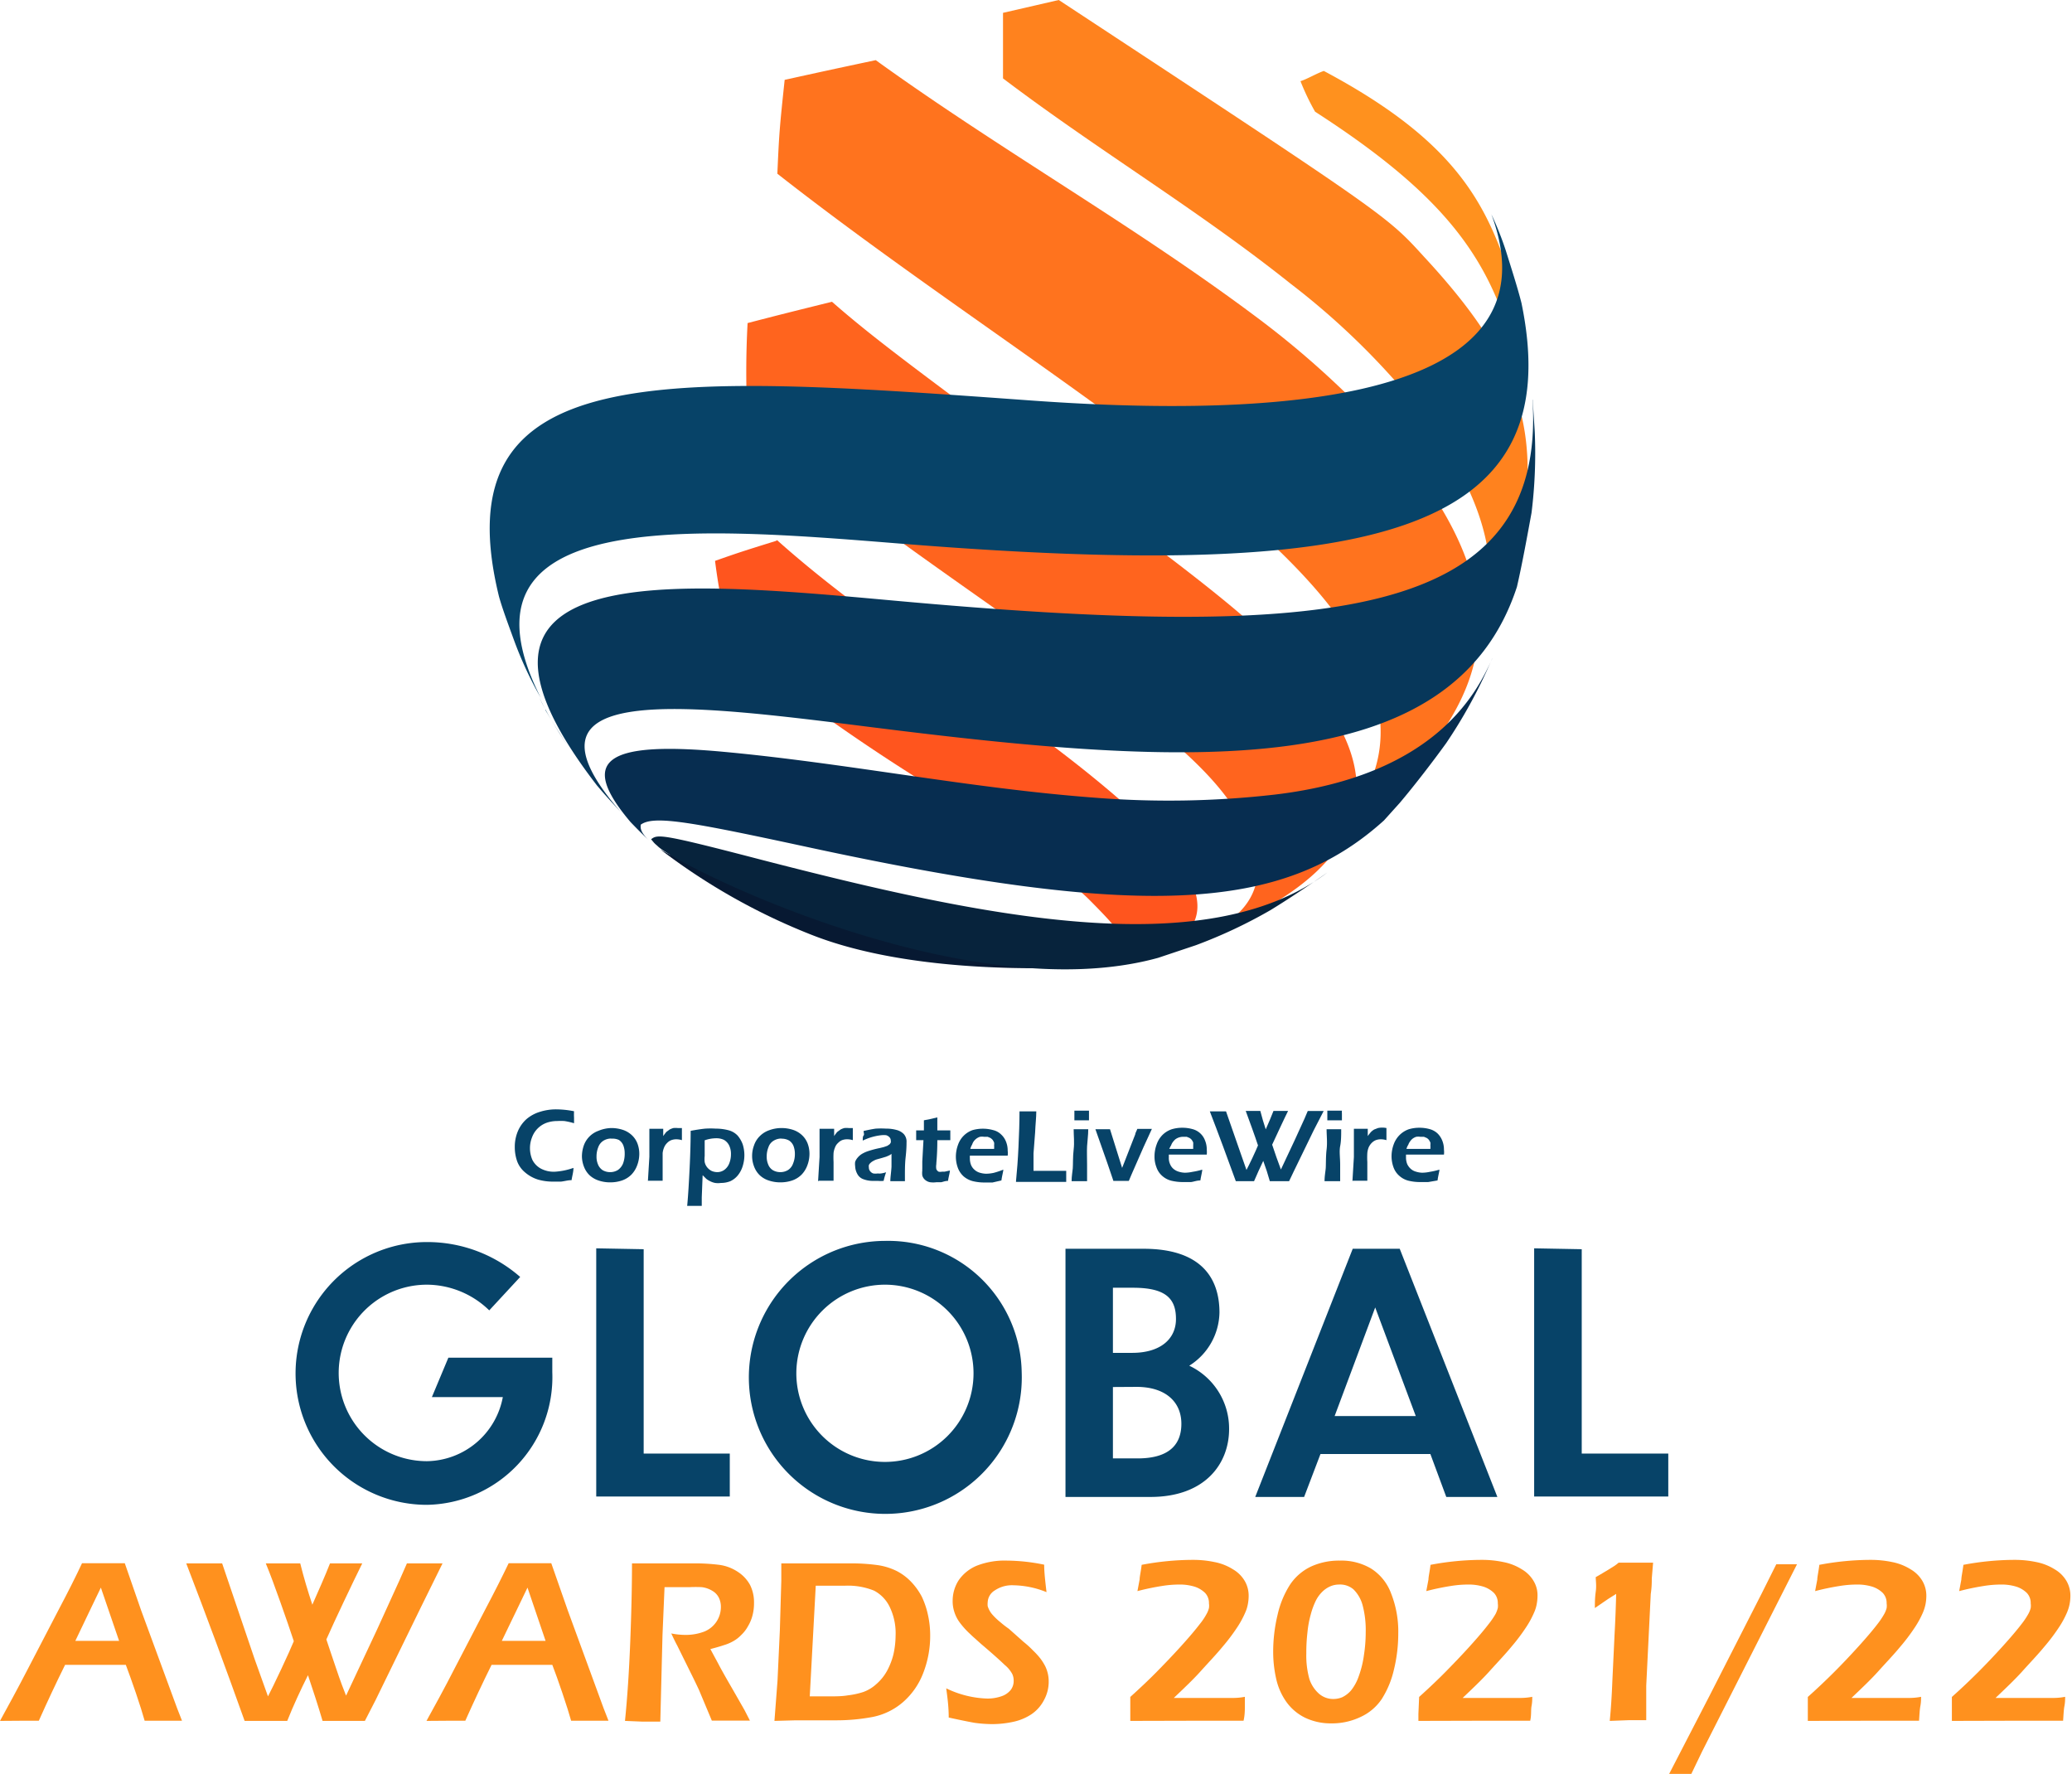
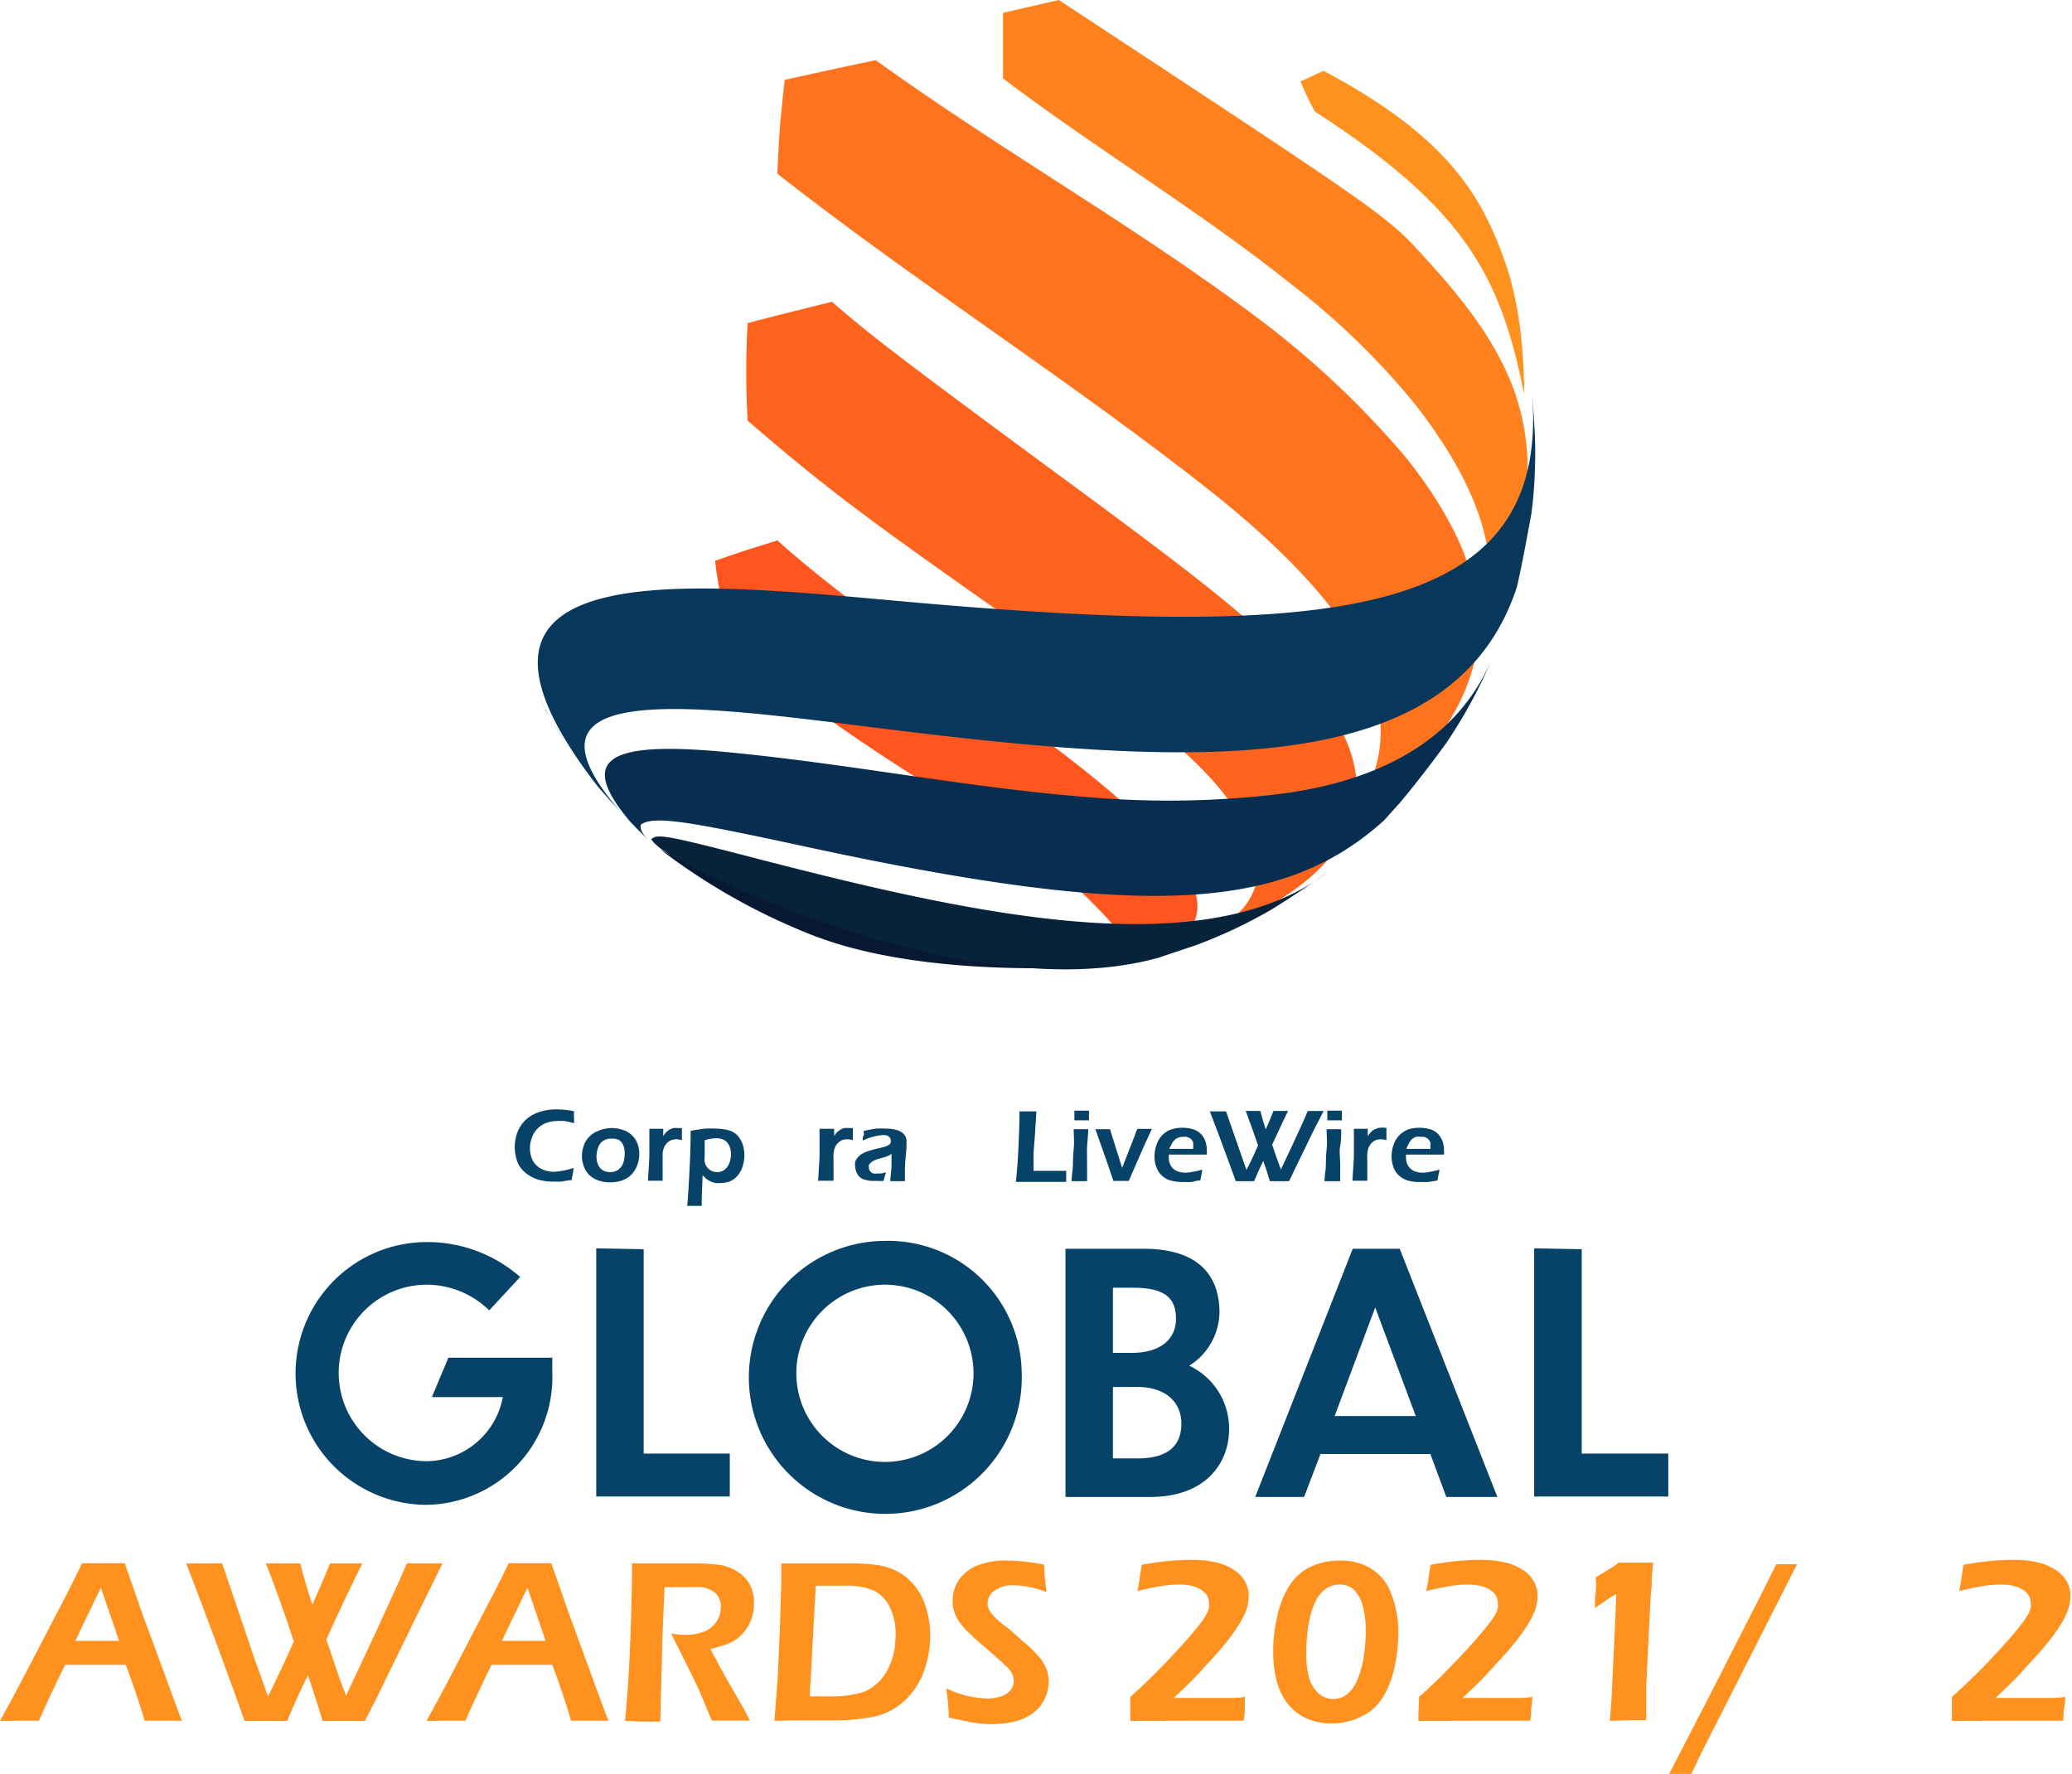
<svg xmlns="http://www.w3.org/2000/svg" viewBox="0 0 141.96 121.51">
  <defs>
    <style>.cls-1{fill:#074368;}.cls-2{fill:#ff911e;}.cls-3{fill:#ff551e;}.cls-4{fill:#ff641e;}.cls-5{fill:#ff731e;}.cls-6{fill:#ff821e;}.cls-7{fill:#071932;}.cls-8{fill:#07233c;}.cls-9{fill:#072d50;}.cls-10{fill:#07375a;}</style>
  </defs>
  <g id="Ebene_2" data-name="Ebene 2">
    <g id="Layer_1" data-name="Layer 1">
      <path class="cls-1" d="M29.25,103.08a9,9,0,1,1,0-18,9.66,9.66,0,0,1,6.39,2.39l-2.12,2.29A6.16,6.16,0,0,0,29.25,88a6,6,0,1,0,0,12.09,5.37,5.37,0,0,0,5.2-4.39H29.59L30.72,93h7.12v1A8.75,8.75,0,0,1,29.25,103.08Z" />
      <path class="cls-1" d="M44.1,85.57v14H50v2.94H40.85v-17Z" />
      <path class="cls-1" d="M70,94a9.35,9.35,0,1,1-9.34-9A9.15,9.15,0,0,1,70,94ZM54.56,94a6.07,6.07,0,1,0,6.07-6A6.08,6.08,0,0,0,54.56,94Z" />
      <path class="cls-1" d="M78.82,102.54H73v-17h5.35c3.88,0,5.2,1.94,5.2,4.37a4.39,4.39,0,0,1-2.07,3.64,4.76,4.76,0,0,1,2.73,4.34C84.21,100.26,82.57,102.54,78.82,102.54ZM76.25,88.21v4.46h1.32c1.91,0,3-.93,3-2.32s-.69-2.14-2.94-2.14Zm0,6.8V99.9h1.69c2.32,0,3-1.09,3-2.37C80.94,96,79.82,95,77.87,95Z" />
      <path class="cls-1" d="M98,99.6H90.47l-1.12,2.94H86l6.68-17H95.9l6.69,17h-3.5ZM97,97l-2.78-7.44L91.44,97Z" />
      <path class="cls-1" d="M108.37,85.57v14h5.93v2.94h-9.19v-17Z" />
      <path class="cls-1" d="M39.29,80c0,.28-.09.56-.13.84-.26,0-.51.08-.73.1l-.57,0a3.66,3.66,0,0,1-1-.14,2.49,2.49,0,0,1-.86-.47,1.82,1.82,0,0,1-.56-.76,2.9,2.9,0,0,1-.17-1,2.74,2.74,0,0,1,.21-1.08,2.33,2.33,0,0,1,.59-.83,2.56,2.56,0,0,1,.92-.5,3.67,3.67,0,0,1,1.1-.17,6.38,6.38,0,0,1,1.24.13,4,4,0,0,0,0,.44l0,.38a4.88,4.88,0,0,0-.66-.15,4.38,4.38,0,0,0-.5,0,2.18,2.18,0,0,0-.72.12,1.67,1.67,0,0,0-1,1,2,2,0,0,0-.14.73,2,2,0,0,0,.17.82,1.42,1.42,0,0,0,.56.58,1.89,1.89,0,0,0,1,.22A4.71,4.71,0,0,0,39.29,80Z" />
      <path class="cls-1" d="M41.89,77.27a2.53,2.53,0,0,1,.77.12,1.66,1.66,0,0,1,.62.36,1.53,1.53,0,0,1,.39.57,2,2,0,0,1,.13.72,2.23,2.23,0,0,1-.14.77,1.81,1.81,0,0,1-.39.64,1.68,1.68,0,0,1-.65.41,2.47,2.47,0,0,1-.82.13,2.43,2.43,0,0,1-.77-.12,1.7,1.7,0,0,1-.63-.36,1.6,1.6,0,0,1-.39-.59,2,2,0,0,1-.14-.72,2.3,2.3,0,0,1,.13-.74,1.66,1.66,0,0,1,1-1A2.4,2.4,0,0,1,41.89,77.27Zm0,.72a1,1,0,0,0-.55.15.87.87,0,0,0-.35.44,1.69,1.69,0,0,0-.12.64,1.33,1.33,0,0,0,.1.54.85.85,0,0,0,.31.39,1,1,0,0,0,.52.14,1,1,0,0,0,.54-.15,1,1,0,0,0,.35-.45A1.88,1.88,0,0,0,42.8,79a1.51,1.51,0,0,0-.09-.53.8.8,0,0,0-.3-.38A1,1,0,0,0,41.89,78Z" />
      <path class="cls-1" d="M44.39,80.91l.1-1.66,0-1c0-.2,0-.4,0-.6,0,0,0-.14,0-.33h.95v.5a3.51,3.51,0,0,1,.22-.29l.22-.16a1.28,1.28,0,0,1,.26-.1,1.36,1.36,0,0,1,.29,0l.29,0c0,.22,0,.49,0,.83a1.36,1.36,0,0,0-.38-.06,1,1,0,0,0-.35.06.77.77,0,0,0-.28.19.89.89,0,0,0-.21.31,1.37,1.37,0,0,0-.1.38c0,.12,0,.33,0,.62s0,.58,0,.87c0,.11,0,.24,0,.41h-1Z" />
      <path class="cls-1" d="M47.09,82.51c.06-.65.11-1.49.16-2.52s.07-1.88.07-2.53c.44-.08.78-.13,1-.15a5.79,5.79,0,0,1,.72,0,3.4,3.4,0,0,1,.87.11,1.32,1.32,0,0,1,.63.37,1.94,1.94,0,0,1,.35.61,2.48,2.48,0,0,1,0,1.46,1.86,1.86,0,0,1-.33.64,1.46,1.46,0,0,1-.52.41,1.69,1.69,0,0,1-.64.12,1.4,1.4,0,0,1-.41,0,1.28,1.28,0,0,1-.36-.13,1.2,1.2,0,0,1-.25-.16l-.24-.24-.06,1.52v.58h-1Zm1.19-4.4c0,.12,0,.23,0,.32l0,.39c0,.17,0,.29,0,.37a1.84,1.84,0,0,0,0,.41.85.85,0,0,0,.17.36.93.93,0,0,0,.31.25,1,1,0,0,0,.38.08.83.83,0,0,0,.48-.15,1,1,0,0,0,.34-.44,1.68,1.68,0,0,0,.12-.63,1.32,1.32,0,0,0-.13-.62.9.9,0,0,0-.35-.37,1.18,1.18,0,0,0-.5-.11A2.41,2.41,0,0,0,48.28,78.11Z" />
-       <path class="cls-1" d="M53.54,77.27a2.54,2.54,0,0,1,.78.12,1.66,1.66,0,0,1,.62.36,1.53,1.53,0,0,1,.39.57,2,2,0,0,1,.13.72,2.23,2.23,0,0,1-.14.77,1.81,1.81,0,0,1-.39.64,1.68,1.68,0,0,1-.65.41,2.47,2.47,0,0,1-.82.13,2.43,2.43,0,0,1-.77-.12,1.63,1.63,0,0,1-.63-.36,1.6,1.6,0,0,1-.39-.59,2,2,0,0,1-.14-.72,2.06,2.06,0,0,1,.13-.74,1.6,1.6,0,0,1,.38-.62,1.7,1.7,0,0,1,.66-.42A2.44,2.44,0,0,1,53.54,77.27Zm0,.72a1,1,0,0,0-.54.15.82.82,0,0,0-.35.44,1.69,1.69,0,0,0-.12.64,1.33,1.33,0,0,0,.1.54.79.79,0,0,0,.31.39,1,1,0,0,0,.52.14,1,1,0,0,0,.54-.15.88.88,0,0,0,.34-.45,1.67,1.67,0,0,0,.12-.65,1.51,1.51,0,0,0-.09-.53.8.8,0,0,0-.3-.38A1,1,0,0,0,53.54,78Z" />
      <path class="cls-1" d="M56.05,80.91l.1-1.66,0-1c0-.2,0-.4,0-.6,0,0,0-.14,0-.33h1v.5a2.14,2.14,0,0,1,.22-.29l.22-.16a1.28,1.28,0,0,1,.26-.1,1.36,1.36,0,0,1,.29,0l.29,0c0,.22,0,.49,0,.83a1.36,1.36,0,0,0-.38-.06,1,1,0,0,0-.36.06.83.83,0,0,0-.27.19.77.77,0,0,0-.21.31,1.37,1.37,0,0,0-.1.38,5.9,5.9,0,0,0,0,.62c0,.29,0,.58,0,.87,0,.11,0,.24,0,.41h-1Z" />
      <path class="cls-1" d="M59.11,78.13c0-.17,0-.28.06-.35s0-.17,0-.31c.32-.07.6-.13.84-.16a5.69,5.69,0,0,1,.7,0,2.6,2.6,0,0,1,.71.09,1.06,1.06,0,0,1,.5.28.77.77,0,0,1,.19.57c0,.13,0,.47-.06,1S62,80.33,62,80.91H61c0-.28.06-.61.08-1l0-.87a.94.94,0,0,1-.2.12l-.16.07-.3.09-.36.1a1.33,1.33,0,0,0-.24.11.83.83,0,0,0-.18.13.42.42,0,0,0-.11.15.47.47,0,0,0,0,.17.38.38,0,0,0,.09.25.45.45,0,0,0,.21.15,1,1,0,0,0,.31,0,.93.93,0,0,0,.23,0,2.26,2.26,0,0,0,.34-.08,4.65,4.65,0,0,0-.17.59,2.53,2.53,0,0,1-.4,0h-.27a1.89,1.89,0,0,1-.73-.12.75.75,0,0,1-.41-.37,1.16,1.16,0,0,1-.14-.52,1,1,0,0,1,0-.3.92.92,0,0,1,.16-.27,1.23,1.23,0,0,1,.26-.24,2.09,2.09,0,0,1,.47-.22,6.83,6.83,0,0,1,.8-.21l.28-.07.23-.08.15-.1a.38.38,0,0,0,.09-.13.31.31,0,0,0,0-.13.32.32,0,0,0-.09-.23.49.49,0,0,0-.23-.14,1.58,1.58,0,0,0-.32,0A3.88,3.88,0,0,0,59.11,78.13Z" />
-       <path class="cls-1" d="M65.08,80.18c0,.13-.07.36-.13.71-.2,0-.35.07-.46.09h-.32a1.62,1.62,0,0,1-.46,0,.73.73,0,0,1-.34-.17.59.59,0,0,1-.18-.29,1.27,1.27,0,0,1,0-.34.66.66,0,0,1,0-.13c0-.05,0-.21,0-.49l.08-1.46h-.5c0-.14,0-.36,0-.67h.53c0-.14,0-.37,0-.69l.41-.08.51-.12c0,.32,0,.61,0,.89h.89c0,.31,0,.54,0,.67h-.89c0,1-.07,1.5-.07,1.65a1,1,0,0,0,0,.33.35.35,0,0,0,.16.18.54.54,0,0,0,.22,0h.18Z" />
-       <path class="cls-1" d="M68.74,80.12c0,.13-.08.38-.13.74L68,81l-.52,0a3.37,3.37,0,0,1-.82-.09,1.57,1.57,0,0,1-.64-.33,1.48,1.48,0,0,1-.4-.6,2.26,2.26,0,0,1-.13-.74,2.39,2.39,0,0,1,.15-.83,1.63,1.63,0,0,1,1-1,2.63,2.63,0,0,1,1.4,0,1.17,1.17,0,0,1,.54.29,1.31,1.31,0,0,1,.34.49,1.61,1.61,0,0,1,.12.63,1.37,1.37,0,0,1,0,.34H66.45a1.79,1.79,0,0,0,0,.21,1.22,1.22,0,0,0,.08.43.88.88,0,0,0,.24.33.91.91,0,0,0,.36.2,1.67,1.67,0,0,0,.42.07,2.61,2.61,0,0,0,.53-.06A5.49,5.49,0,0,0,68.74,80.12ZM66.48,78.7h1.63a1.56,1.56,0,0,0,0-.25.72.72,0,0,0,0-.19,1.62,1.62,0,0,0-.1-.18.93.93,0,0,0-.15-.13l-.19-.08-.24,0a1,1,0,0,0-.29,0,.85.85,0,0,0-.25.13.89.89,0,0,0-.19.2,1,1,0,0,0-.1.21A1.05,1.05,0,0,0,66.48,78.7Z" />
      <path class="cls-1" d="M69.61,80.91c.07-.7.13-1.48.17-2.35s.07-1.67.07-2.43H71c0,.42-.06.9-.08,1.44L70.81,79c0,.4,0,.8,0,1.2h1.72l.52,0c0,.23,0,.48,0,.76H69.61Z" />
      <path class="cls-1" d="M73.42,80.91c0-.35.06-.64.08-.88s0-.8.06-1.29,0-.95,0-1.39h1c0,.41-.06.8-.08,1.16s0,.79,0,1.27,0,.85,0,1.13H73.42Zm.19-4.17c0-.24,0-.42,0-.55v-.11h1c0,.06,0,.12,0,.2l0,.46h-1Z" />
      <path class="cls-1" d="M76.29,80.91c-.16-.49-.57-1.68-1.24-3.56h1L76.88,80l.12-.3.78-2c0-.09.09-.22.14-.37h1l-.57,1.24-.82,1.87-.19.45H76.29Z" />
      <path class="cls-1" d="M82.37,80.12c0,.13-.07.38-.13.74-.25,0-.46.09-.64.11l-.52,0a3.43,3.43,0,0,1-.82-.09,1.47,1.47,0,0,1-.63-.33,1.38,1.38,0,0,1-.4-.6,2,2,0,0,1-.13-.74,2.39,2.39,0,0,1,.15-.83,1.7,1.7,0,0,1,.42-.66,1.63,1.63,0,0,1,.62-.37,2.46,2.46,0,0,1,.72-.1,2.54,2.54,0,0,1,.68.09,1.25,1.25,0,0,1,.87.78,1.61,1.61,0,0,1,.12.63,2,2,0,0,1,0,.34H80.08v.21a1,1,0,0,0,.08.43.86.86,0,0,0,.23.33,1,1,0,0,0,.37.2,1.54,1.54,0,0,0,.42.07,2.52,2.52,0,0,0,.52-.06A5.06,5.06,0,0,0,82.37,80.12ZM80.11,78.7h1.64c0-.12,0-.2,0-.25a1.8,1.8,0,0,0,0-.19.81.81,0,0,0-.1-.18.64.64,0,0,0-.15-.13l-.19-.08-.24,0a.9.9,0,0,0-.54.17,1.12,1.12,0,0,0-.18.2.71.71,0,0,0-.11.21A1.83,1.83,0,0,0,80.11,78.7Z" />
      <path class="cls-1" d="M84.67,80.91c-.58-1.6-1.17-3.2-1.78-4.78H84L85,79l.4,1.14c.09-.17.23-.45.41-.83s.3-.66.38-.85c-.11-.32-.24-.72-.41-1.18s-.31-.86-.43-1.18h1c.11.43.23.84.37,1.26.19-.43.37-.84.53-1.26h1c-.15.3-.33.68-.55,1.15s-.4.85-.54,1.16c.06.17.15.45.29.85s.25.69.31.85l.94-2,.68-1.49.22-.52h1.09L90,77.44l-1.37,2.82-.31.65H87c-.13-.47-.28-.93-.45-1.39-.22.46-.43.92-.63,1.39H84.67Z" />
      <path class="cls-1" d="M90.75,80.91c0-.35.06-.64.08-.88s0-.8.06-1.29,0-.95,0-1.39h1c0,.41,0,.8-.07,1.16s0,.79,0,1.27,0,.85,0,1.13H90.75Zm.19-4.17c0-.24,0-.42,0-.55v-.11h1a1.21,1.21,0,0,0,0,.2l0,.46h-1Z" />
      <path class="cls-1" d="M92.66,80.91l.1-1.66,0-1v-.93h.95l0,.5a3.26,3.26,0,0,1,.23-.29,1.16,1.16,0,0,1,.21-.16l.26-.1a1.42,1.42,0,0,1,.58,0c0,.22,0,.49,0,.83a1.35,1.35,0,0,0-.37-.06,1,1,0,0,0-.36.06.87.87,0,0,0-.28.19,1.05,1.05,0,0,0-.21.31,1.41,1.41,0,0,0-.09.38,5.24,5.24,0,0,0,0,.62c0,.29,0,.58,0,.87,0,.11,0,.24,0,.41h-1Z" />
      <path class="cls-1" d="M98.62,80.12c0,.13-.08.38-.13.74l-.64.11-.52,0a3.37,3.37,0,0,1-.82-.09,1.47,1.47,0,0,1-.63-.33,1.4,1.4,0,0,1-.41-.6,2.26,2.26,0,0,1-.13-.74,2.39,2.39,0,0,1,.15-.83,1.72,1.72,0,0,1,.43-.66,1.67,1.67,0,0,1,.61-.37,2.52,2.52,0,0,1,.73-.1,2.59,2.59,0,0,1,.68.09,1.28,1.28,0,0,1,.54.29,1.41,1.41,0,0,1,.33.49,1.61,1.61,0,0,1,.12.63,1.37,1.37,0,0,1,0,.34H96.33c0,.09,0,.16,0,.21a1.22,1.22,0,0,0,.08.43,1,1,0,0,0,.24.33.88.88,0,0,0,.37.2,1.54,1.54,0,0,0,.42.07,2.52,2.52,0,0,0,.52-.06A5.06,5.06,0,0,0,98.62,80.12ZM96.36,78.7H98a1.56,1.56,0,0,0,0-.25.72.72,0,0,0,0-.19,1.62,1.62,0,0,0-.1-.18.64.64,0,0,0-.15-.13l-.19-.08-.24,0a1,1,0,0,0-.29,0,.85.85,0,0,0-.25.13.84.84,0,0,0-.18.2.71.71,0,0,0-.11.21A1.05,1.05,0,0,0,96.36,78.7Z" />
      <path class="cls-2" d="M0,117.88c.55-1,1.19-2.17,1.93-3.6l2.08-4c.65-1.23,1.19-2.3,1.61-3.2l1.46,0,1.47,0,1.12,3.23L12.13,117l.34.87-1.18,0-1.38,0c-.13-.47-.33-1.1-.6-1.9s-.51-1.44-.69-1.93H4.46c-.62,1.25-1.22,2.53-1.8,3.83l-1.29,0Zm5.16-5.48h3l-1.25-3.65-.64,1.33Z" />
      <path class="cls-2" d="M16.76,117.88q-1.94-5.44-4-10.79l1.23,0,1.23,0,2.22,6.54.92,2.57c.2-.38.5-1,.91-1.87s.69-1.5.86-1.91c-.24-.73-.55-1.63-.92-2.67s-.7-1.94-1-2.66l1.18,0,1.18,0c.25,1,.52,1.9.83,2.83.44-1,.84-1.89,1.21-2.83l1.1,0,1.11,0c-.34.68-.75,1.54-1.25,2.59s-.9,1.92-1.21,2.62c.12.38.34,1,.65,1.93s.55,1.55.7,1.92l2.12-4.52,1.54-3.38.51-1.16,1.21,0,1.23,0-1.48,3-3.11,6.37L25,117.88l-1.45,0-1.45,0c-.31-1.06-.66-2.11-1-3.13-.5,1-1,2.07-1.42,3.13l-1.46,0Z" />
      <path class="cls-2" d="M29.22,117.88c.55-1,1.2-2.17,1.93-3.6l2.08-4c.65-1.23,1.19-2.3,1.62-3.2l1.45,0,1.47,0,1.13,3.23L41.35,117l.34.87-1.18,0-1.38,0c-.13-.47-.33-1.1-.6-1.9s-.5-1.44-.69-1.93H33.68c-.62,1.25-1.22,2.53-1.8,3.83l-1.29,0Zm5.16-5.48h3l-1.24-3.65-.64,1.33Z" />
      <path class="cls-2" d="M42.82,117.88c.16-1.57.28-3.37.36-5.41s.12-3.83.12-5.38l1.59,0q.69,0,1.35,0l1.39,0a13.24,13.24,0,0,1,1.64.1,3,3,0,0,1,1.28.48,2.48,2.48,0,0,1,.84.9,2.65,2.65,0,0,1,.27,1.23,3.22,3.22,0,0,1-.1.84,2.76,2.76,0,0,1-.31.75,2.45,2.45,0,0,1-.48.62,2.3,2.3,0,0,1-.55.42,3,3,0,0,1-.62.26q-.35.12-.93.27l.54,1c.17.33.5.92,1,1.78l.8,1.4.37.72-1.27,0-1.34,0-.88-2.1c-.15-.32-.33-.7-.55-1.14l-.95-1.92c-.1-.18-.23-.45-.4-.81a5.07,5.07,0,0,0,1,.1,3.55,3.55,0,0,0,1.24-.22,1.81,1.81,0,0,0,1.16-1.69,1.41,1.41,0,0,0-.13-.62,1.12,1.12,0,0,0-.44-.48,1.81,1.81,0,0,0-.73-.26,8.27,8.27,0,0,0-.86,0H45.53L45.39,112l-.15,5.93-1.22,0Z" />
      <path class="cls-2" d="M53.06,117.88l.21-2.75.16-3.44.1-3.42c0-.15,0-.54,0-1.18l1.65,0,1.52,0,1.63,0a13.25,13.25,0,0,1,1.73.11,4.36,4.36,0,0,1,1.39.42,3.72,3.72,0,0,1,1,.76,4.48,4.48,0,0,1,.71,1,5.74,5.74,0,0,1,.42,1.25,6.43,6.43,0,0,1,.15,1.39,7,7,0,0,1-.48,2.59,5,5,0,0,1-1.4,2,4.52,4.52,0,0,1-2.06,1,13.37,13.37,0,0,1-2.58.23l-2.68,0Zm2.42-1.68,1.28,0c.48,0,.93,0,1.33-.07a5.42,5.42,0,0,0,1.06-.23,2.66,2.66,0,0,0,.89-.54,3.32,3.32,0,0,0,.73-.9,4.75,4.75,0,0,0,.44-1.13,6,6,0,0,0,.15-1.27,4.15,4.15,0,0,0-.41-2,2.46,2.46,0,0,0-1.06-1.1,4.76,4.76,0,0,0-2-.34c-.59,0-1.27,0-2,0Z" />
      <path class="cls-2" d="M65,117.65c0-.8-.1-1.45-.17-2a6.89,6.89,0,0,0,2.82.7,2.89,2.89,0,0,0,.94-.15,1.37,1.37,0,0,0,.65-.43,1,1,0,0,0,.21-.63,1.06,1.06,0,0,0-.1-.48,2.09,2.09,0,0,0-.51-.61c-.3-.29-.83-.77-1.61-1.43-.37-.33-.62-.55-.76-.69a5.52,5.52,0,0,1-.73-.81,2.43,2.43,0,0,1-.36-.72,2.33,2.33,0,0,1-.11-.76,2.59,2.59,0,0,1,.41-1.39,2.82,2.82,0,0,1,1.24-1A5.25,5.25,0,0,1,69,106.9a12.94,12.94,0,0,1,2.54.28c0,.55.08,1.17.16,1.88a6.27,6.27,0,0,0-2.27-.47,2.1,2.1,0,0,0-1.27.35,1,1,0,0,0-.49.82,1.22,1.22,0,0,0,0,.26,1.53,1.53,0,0,0,.11.27,1.55,1.55,0,0,0,.24.34,4.3,4.3,0,0,0,.52.49,6.74,6.74,0,0,0,.58.45l1,.89a6.57,6.57,0,0,1,.66.6,5.08,5.08,0,0,1,.51.56,3.8,3.8,0,0,1,.32.51,2.38,2.38,0,0,1,.18.51,2.35,2.35,0,0,1,.06.54,2.6,2.6,0,0,1-.31,1.25,2.63,2.63,0,0,1-.88,1,3.63,3.63,0,0,1-1.27.52,6.79,6.79,0,0,1-1.45.15,9,9,0,0,1-1.18-.09Q66.09,117.89,65,117.65Z" />
      <path class="cls-2" d="M77.44,117.88q0-.3,0-.48l0-1.16c.65-.59,1.26-1.16,1.8-1.71s1.1-1.13,1.67-1.76,1-1.14,1.29-1.52a4.39,4.39,0,0,0,.47-.7,1.65,1.65,0,0,0,.16-.4,1.12,1.12,0,0,0,0-.32,1,1,0,0,0-.26-.71,1.82,1.82,0,0,0-.71-.43,3.43,3.43,0,0,0-1.06-.15,7.46,7.46,0,0,0-1.2.1,17,17,0,0,0-1.67.35l.15-.8c0-.19.08-.51.14-1a18.93,18.93,0,0,1,3.51-.34,7.07,7.07,0,0,1,1.48.15,3.67,3.67,0,0,1,1.27.5,2.24,2.24,0,0,1,.81.81,2,2,0,0,1,.26,1,3.05,3.05,0,0,1-.06.6,2.43,2.43,0,0,1-.17.54,6.4,6.4,0,0,1-.54,1,13.39,13.39,0,0,1-1,1.33c-.46.56-1,1.12-1.52,1.7s-1.17,1.19-1.84,1.83H83l1.29,0c.27,0,.6,0,1-.08,0,.17,0,.38,0,.64s0,.61-.09,1l-3.73,0Z" />
      <path class="cls-2" d="M91.79,106.9a4,4,0,0,1,2.14.54,3.42,3.42,0,0,1,1.38,1.71,7.1,7.1,0,0,1,.49,2.75,10.45,10.45,0,0,1-.3,2.48,6.4,6.4,0,0,1-.83,2,3.5,3.5,0,0,1-1.45,1.23,4.54,4.54,0,0,1-2,.44,4.08,4.08,0,0,1-1.81-.39,3.44,3.44,0,0,1-1.29-1.1,4.37,4.37,0,0,1-.69-1.59,8.37,8.37,0,0,1-.2-1.81,10.83,10.83,0,0,1,.3-2.54,6.42,6.42,0,0,1,.86-2.08,3.55,3.55,0,0,1,1.47-1.25A4.61,4.61,0,0,1,91.79,106.9Zm-.05,1.64a1.52,1.52,0,0,0-.59.12,1.81,1.81,0,0,0-.57.39,2.3,2.3,0,0,0-.45.64,5.16,5.16,0,0,0-.32.88,6.94,6.94,0,0,0-.23,1.23,11.8,11.8,0,0,0-.08,1.46,6,6,0,0,0,.21,1.75,2.3,2.3,0,0,0,.65,1,1.48,1.48,0,0,0,1,.37,1.61,1.61,0,0,0,.6-.12,1.93,1.93,0,0,0,.6-.46,3.23,3.23,0,0,0,.54-1,6.9,6.9,0,0,0,.35-1.44,10.28,10.28,0,0,0,.12-1.57,6.59,6.59,0,0,0-.21-1.82,2.4,2.4,0,0,0-.63-1.1A1.41,1.41,0,0,0,91.74,108.54Z" />
      <path class="cls-2" d="M97.18,117.88q0-.3,0-.48l.05-1.16c.65-.59,1.26-1.16,1.8-1.71s1.1-1.13,1.67-1.76,1-1.14,1.29-1.52a5.57,5.57,0,0,0,.48-.7,2.06,2.06,0,0,0,.15-.4,1.12,1.12,0,0,0,0-.32,1,1,0,0,0-.26-.71,1.82,1.82,0,0,0-.71-.43,3.43,3.43,0,0,0-1.06-.15,7.46,7.46,0,0,0-1.2.1,17,17,0,0,0-1.67.35l.15-.8c0-.19.08-.51.14-1a18.93,18.93,0,0,1,3.51-.34,7.07,7.07,0,0,1,1.48.15,3.67,3.67,0,0,1,1.27.5,2.24,2.24,0,0,1,.81.81,1.88,1.88,0,0,1,.26,1,3.05,3.05,0,0,1-.06.6,2.43,2.43,0,0,1-.17.54,6.4,6.4,0,0,1-.54,1,13.39,13.39,0,0,1-1,1.33c-.46.56-1,1.12-1.52,1.7s-1.17,1.19-1.84,1.83h2.48l1.29,0c.27,0,.6,0,1-.08,0,.17,0,.38-.05.64s0,.61-.09,1l-3.73,0Z" />
      <path class="cls-2" d="M110.29,117.88c.08-.81.14-1.73.18-2.77l.15-3.16c.06-1.07.09-2,.11-2.77l-.54.34-.92.63c0-.33,0-.7.06-1.12s0-.73,0-1c.19-.1.43-.25.72-.42l.55-.34a3.06,3.06,0,0,0,.3-.23l1.13,0,1.23,0-.09,1.08c0,.24,0,.6-.07,1.06l-.31,6.29,0,.94v1.42l-1.17,0Z" />
      <path class="cls-2" d="M114.36,121.51l2.77-5.36,3.57-7,1-2,.71,0,.71,0-6.5,12.82-.77,1.6-.72,0Z" />
-       <path class="cls-2" d="M123.86,117.88q0-.3,0-.48l0-1.16c.66-.59,1.26-1.16,1.81-1.71s1.1-1.13,1.67-1.76,1-1.14,1.29-1.52a5.23,5.23,0,0,0,.47-.7,1.65,1.65,0,0,0,.16-.4,1.12,1.12,0,0,0,0-.32,1,1,0,0,0-.26-.71,1.82,1.82,0,0,0-.71-.43,3.43,3.43,0,0,0-1.06-.15,7.46,7.46,0,0,0-1.2.1,17,17,0,0,0-1.67.35l.15-.8c0-.19.08-.51.14-1a18.93,18.93,0,0,1,3.51-.34,7.14,7.14,0,0,1,1.48.15,3.75,3.75,0,0,1,1.27.5,2.24,2.24,0,0,1,.81.81,2,2,0,0,1,.26,1,3.05,3.05,0,0,1-.06.6,3.09,3.09,0,0,1-.17.54,6.4,6.4,0,0,1-.54,1,13.39,13.39,0,0,1-1,1.33c-.46.56-1,1.12-1.52,1.7s-1.17,1.19-1.84,1.83h2.48l1.29,0c.27,0,.6,0,1-.08,0,.17,0,.38-.05.64s-.06.61-.09,1l-3.73,0Z" />
      <path class="cls-2" d="M133.73,117.88q0-.3,0-.48l0-1.16c.66-.59,1.26-1.16,1.81-1.71s1.1-1.13,1.67-1.76,1-1.14,1.29-1.52a5.23,5.23,0,0,0,.47-.7,1.65,1.65,0,0,0,.16-.4,1.12,1.12,0,0,0,0-.32,1,1,0,0,0-.26-.71,1.82,1.82,0,0,0-.71-.43,3.43,3.43,0,0,0-1.06-.15,7.46,7.46,0,0,0-1.2.1,17,17,0,0,0-1.67.35l.15-.8c0-.19.08-.51.14-1a18.93,18.93,0,0,1,3.51-.34,7.14,7.14,0,0,1,1.48.15,3.75,3.75,0,0,1,1.27.5,2.24,2.24,0,0,1,.81.81,2,2,0,0,1,.26,1,3.05,3.05,0,0,1-.06.6,3.09,3.09,0,0,1-.17.54,6.4,6.4,0,0,1-.54,1,13.39,13.39,0,0,1-1,1.33c-.46.56-1,1.12-1.52,1.7s-1.17,1.19-1.84,1.83h2.48l1.29,0c.27,0,.6,0,1-.08,0,.17,0,.38-.05.64s-.06.61-.09,1l-3.73,0Z" />
      <path class="cls-3" d="M53.24,37c7.74,6.91,17,11.84,24.68,18.85,10.4,9.5-1.82,10.21-4.73,10.34l1,0c4.34-.41,3.34-1.64.45-4.55-2-2-6.73-5.08-10.51-7.54a133.87,133.87,0,0,1-14-9.87,43.32,43.32,0,0,1-1.14-5.81c1.59-.56,1.93-.67,4.18-1.37" />
      <path class="cls-4" d="M74.17,65.65h.18c1.21-.09.41.33,2.28,0a36.39,36.39,0,0,0,5.55-1.42l1.31-.48c11.12-4.64,10.44-10.49,7.92-14.59-2.82-4.58-7-7.86-17.22-15.41C62.12,24.87,59.67,23,57,20.67c-2.9.72-3.51.87-5.78,1.46a61.78,61.78,0,0,0,0,6.68c5.32,4.6,8.17,6.7,17.12,13,12.16,8.52,15,11.26,16.93,14.72,2.35,4.21.55,8.51-11.2,9.14l-1.18,0h0l1.31,0" />
      <path class="cls-5" d="M90.57,58.22a36.71,36.71,0,0,0,4.74-4c.74-.78,1.75-1.81,2.45-2.63,3.75-4.86,6.17-10.68-1.45-20.27A62.07,62.07,0,0,0,86.19,21.8C77.78,15.49,68.55,10.29,60,4.12c-3.06.65-3.79.81-6.24,1.35-.34,3.22-.38,3.63-.5,6.43,9.62,7.54,20,14.11,29.61,21.69,6,4.72,8.42,8.14,8.85,8.77,5.1,7.5,3.44,13.36-5.23,18.44,1.23-.75,2.89-1.73,4-2.58" />
      <path class="cls-5" d="M73,65.24h0" />
      <path class="cls-6" d="M101.53,44.1a33.34,33.34,0,0,0,2-5.09c.34-1.31.77-3.07,1-4.4.68-6.3-1.15-10.76-7-17.06C95,14.77,95,14.77,72.54,0L68.72.88c0,2.22,0,2.46,0,4.49,6.44,4.88,13.36,9,19.7,14.06a51.06,51.06,0,0,1,8.65,8.41c5.44,7.08,6.4,12.64,3.21,18.6l1.23-2.34" />
      <path class="cls-6" d="M73.65,63.16h0" />
      <path class="cls-2" d="M104.4,26c0-1-.12-2.23-.21-3.18a26.64,26.64,0,0,0-.64-3.45l-.13-.51c-1.68-5.22-4-9.36-12.72-14-.46.15-1.17.57-1.6.7a16.55,16.55,0,0,0,1,2.09c10.38,6.69,12.74,11.4,14.32,19.35V26" />
      <path class="cls-7" d="M45.82,58.45l0,0,.07.06a.34.34,0,0,0,.09.08l-.73-.4a42.83,42.83,0,0,0,10.29,5.82c8.35,3.32,21,2.1,20.87,2.06" />
      <path class="cls-8" d="M90.94,59.77c-8.37,6.3-23.75,3-38.79-.88-6.8-1.77-7.09-1.76-7.54-1.4l.2.24.08.08.08.07.08.07c1.22,1.29,21.16,11.29,34.3,7.66l2.6-.87a33.66,33.66,0,0,0,5.1-2.4c1.2-.73,2.75-1.77,3.89-2.57" />
      <path class="cls-9" d="M102.24,45.11c-1,2.18-3.73,8-14.91,9.32A64,64,0,0,1,75,54.64C66.42,54,58,52.27,49.48,51.49c-8.09-.74-9.85.61-6.28,4.82.69.72,1.07,1.07,1.29,1.28-.64-.6-.61-.88-.59-1.1.89-.66,3.46-.18,11.18,1.48,23.1,5,32.76,4.54,39.74-1.77L95.9,55c1-1.18,2.27-2.83,3.18-4.09a34,34,0,0,0,2.8-5l.36-.81" />
      <path class="cls-10" d="M105,27.38c.94,15.09-14,16.47-43.88,13.75C46,39.76,28.88,38.2,40.89,53.79c.63.75,1.22,1.38,1.64,1.83-7.85-9,4.34-7.42,17.25-5.8,21.55,2.71,39.74,3.86,44.15-9.62.35-1.51.72-3.54,1-5.07a33,33,0,0,0,.22-5.55l-.14-2.2" />
      <path class="cls-1" d="M37.76,49.3c.35.59.74,1.21,1.17,1.85C38.58,50.6,38.14,49.92,37.76,49.3Z" />
      <path class="cls-1" d="M36.94,47.77q.2.4.42.81Q37.12,48.15,36.94,47.77Z" />
-       <path class="cls-1" d="M104.24,20.75c-.27-1.07-.73-2.49-1.06-3.55a21.68,21.68,0,0,0-1-2.52l0,0c5.19,13.92-18.28,13.71-31.59,12.75-25.2-1.82-40.41-2.91-36.4,13.44.25.89.67,2,1,2.91a25.74,25.74,0,0,0,1.85,4C30.46,34.72,47.54,36.1,61.47,37.22,93.62,39.82,107.57,36.8,104.24,20.75Z" />
      <path class="cls-1" d="M37.76,49.3c-.14-.24-.27-.48-.4-.72,0,.09.09.18.14.28Z" />
    </g>
  </g>
</svg>